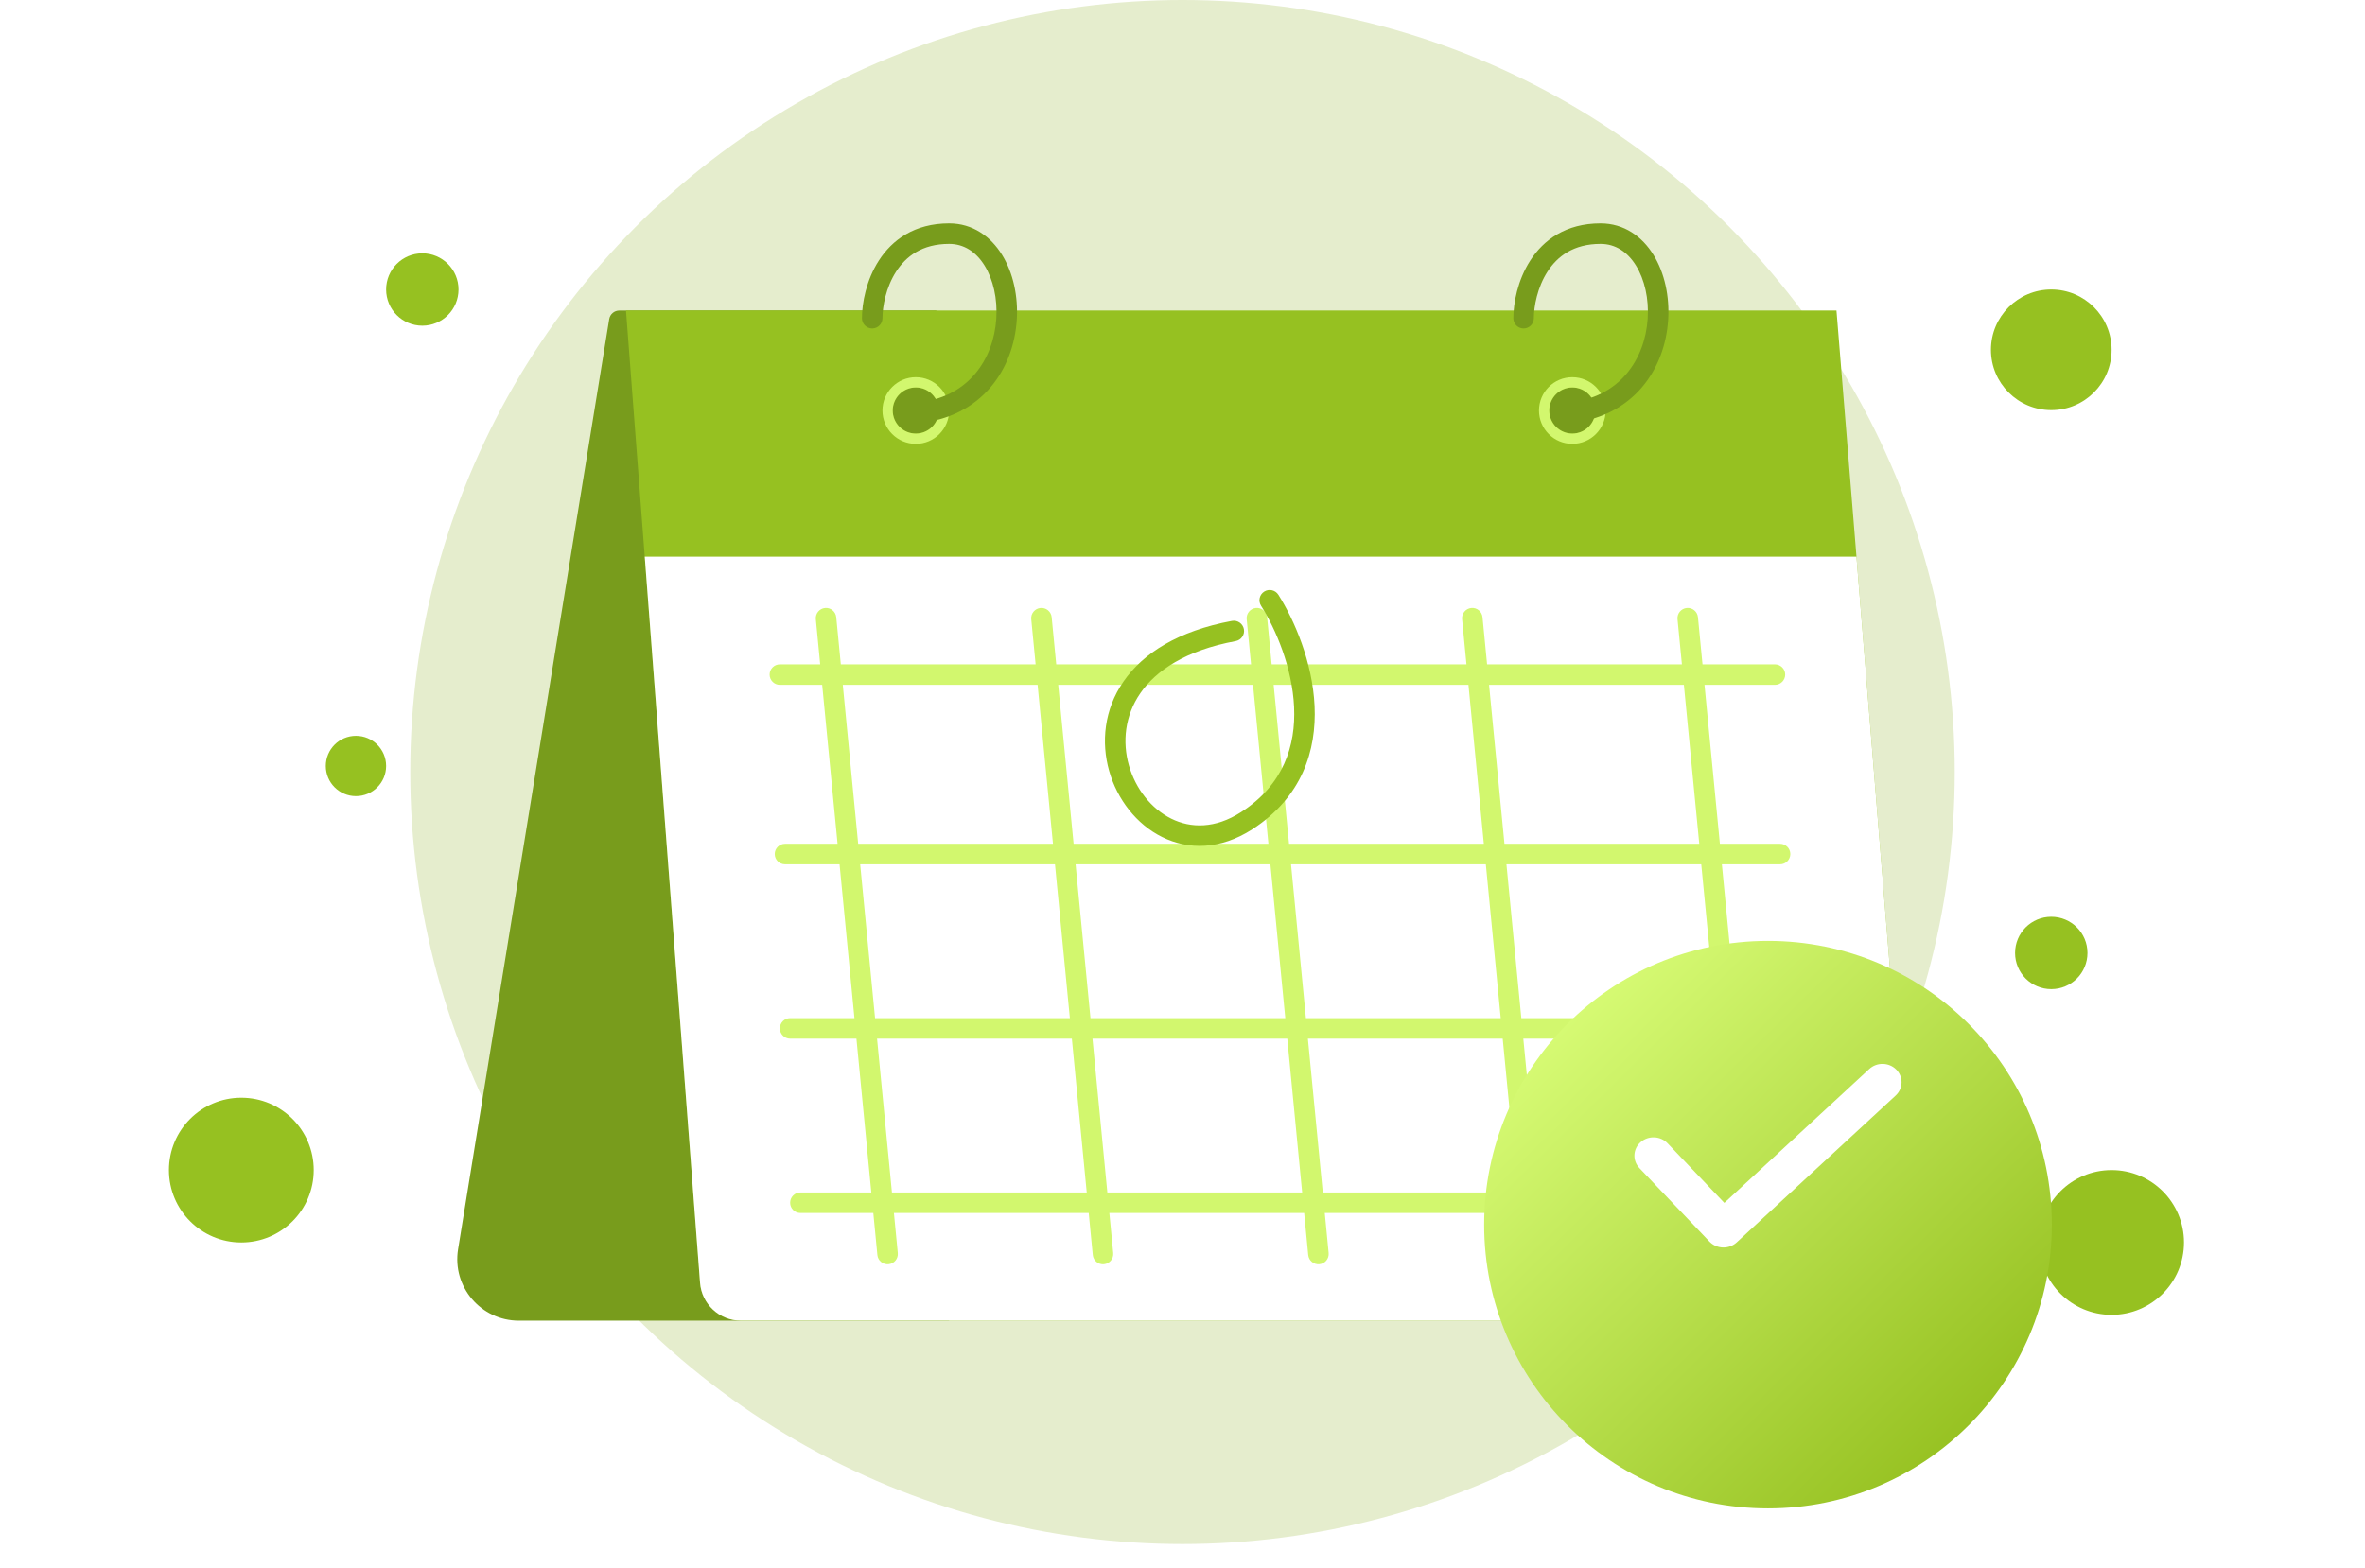
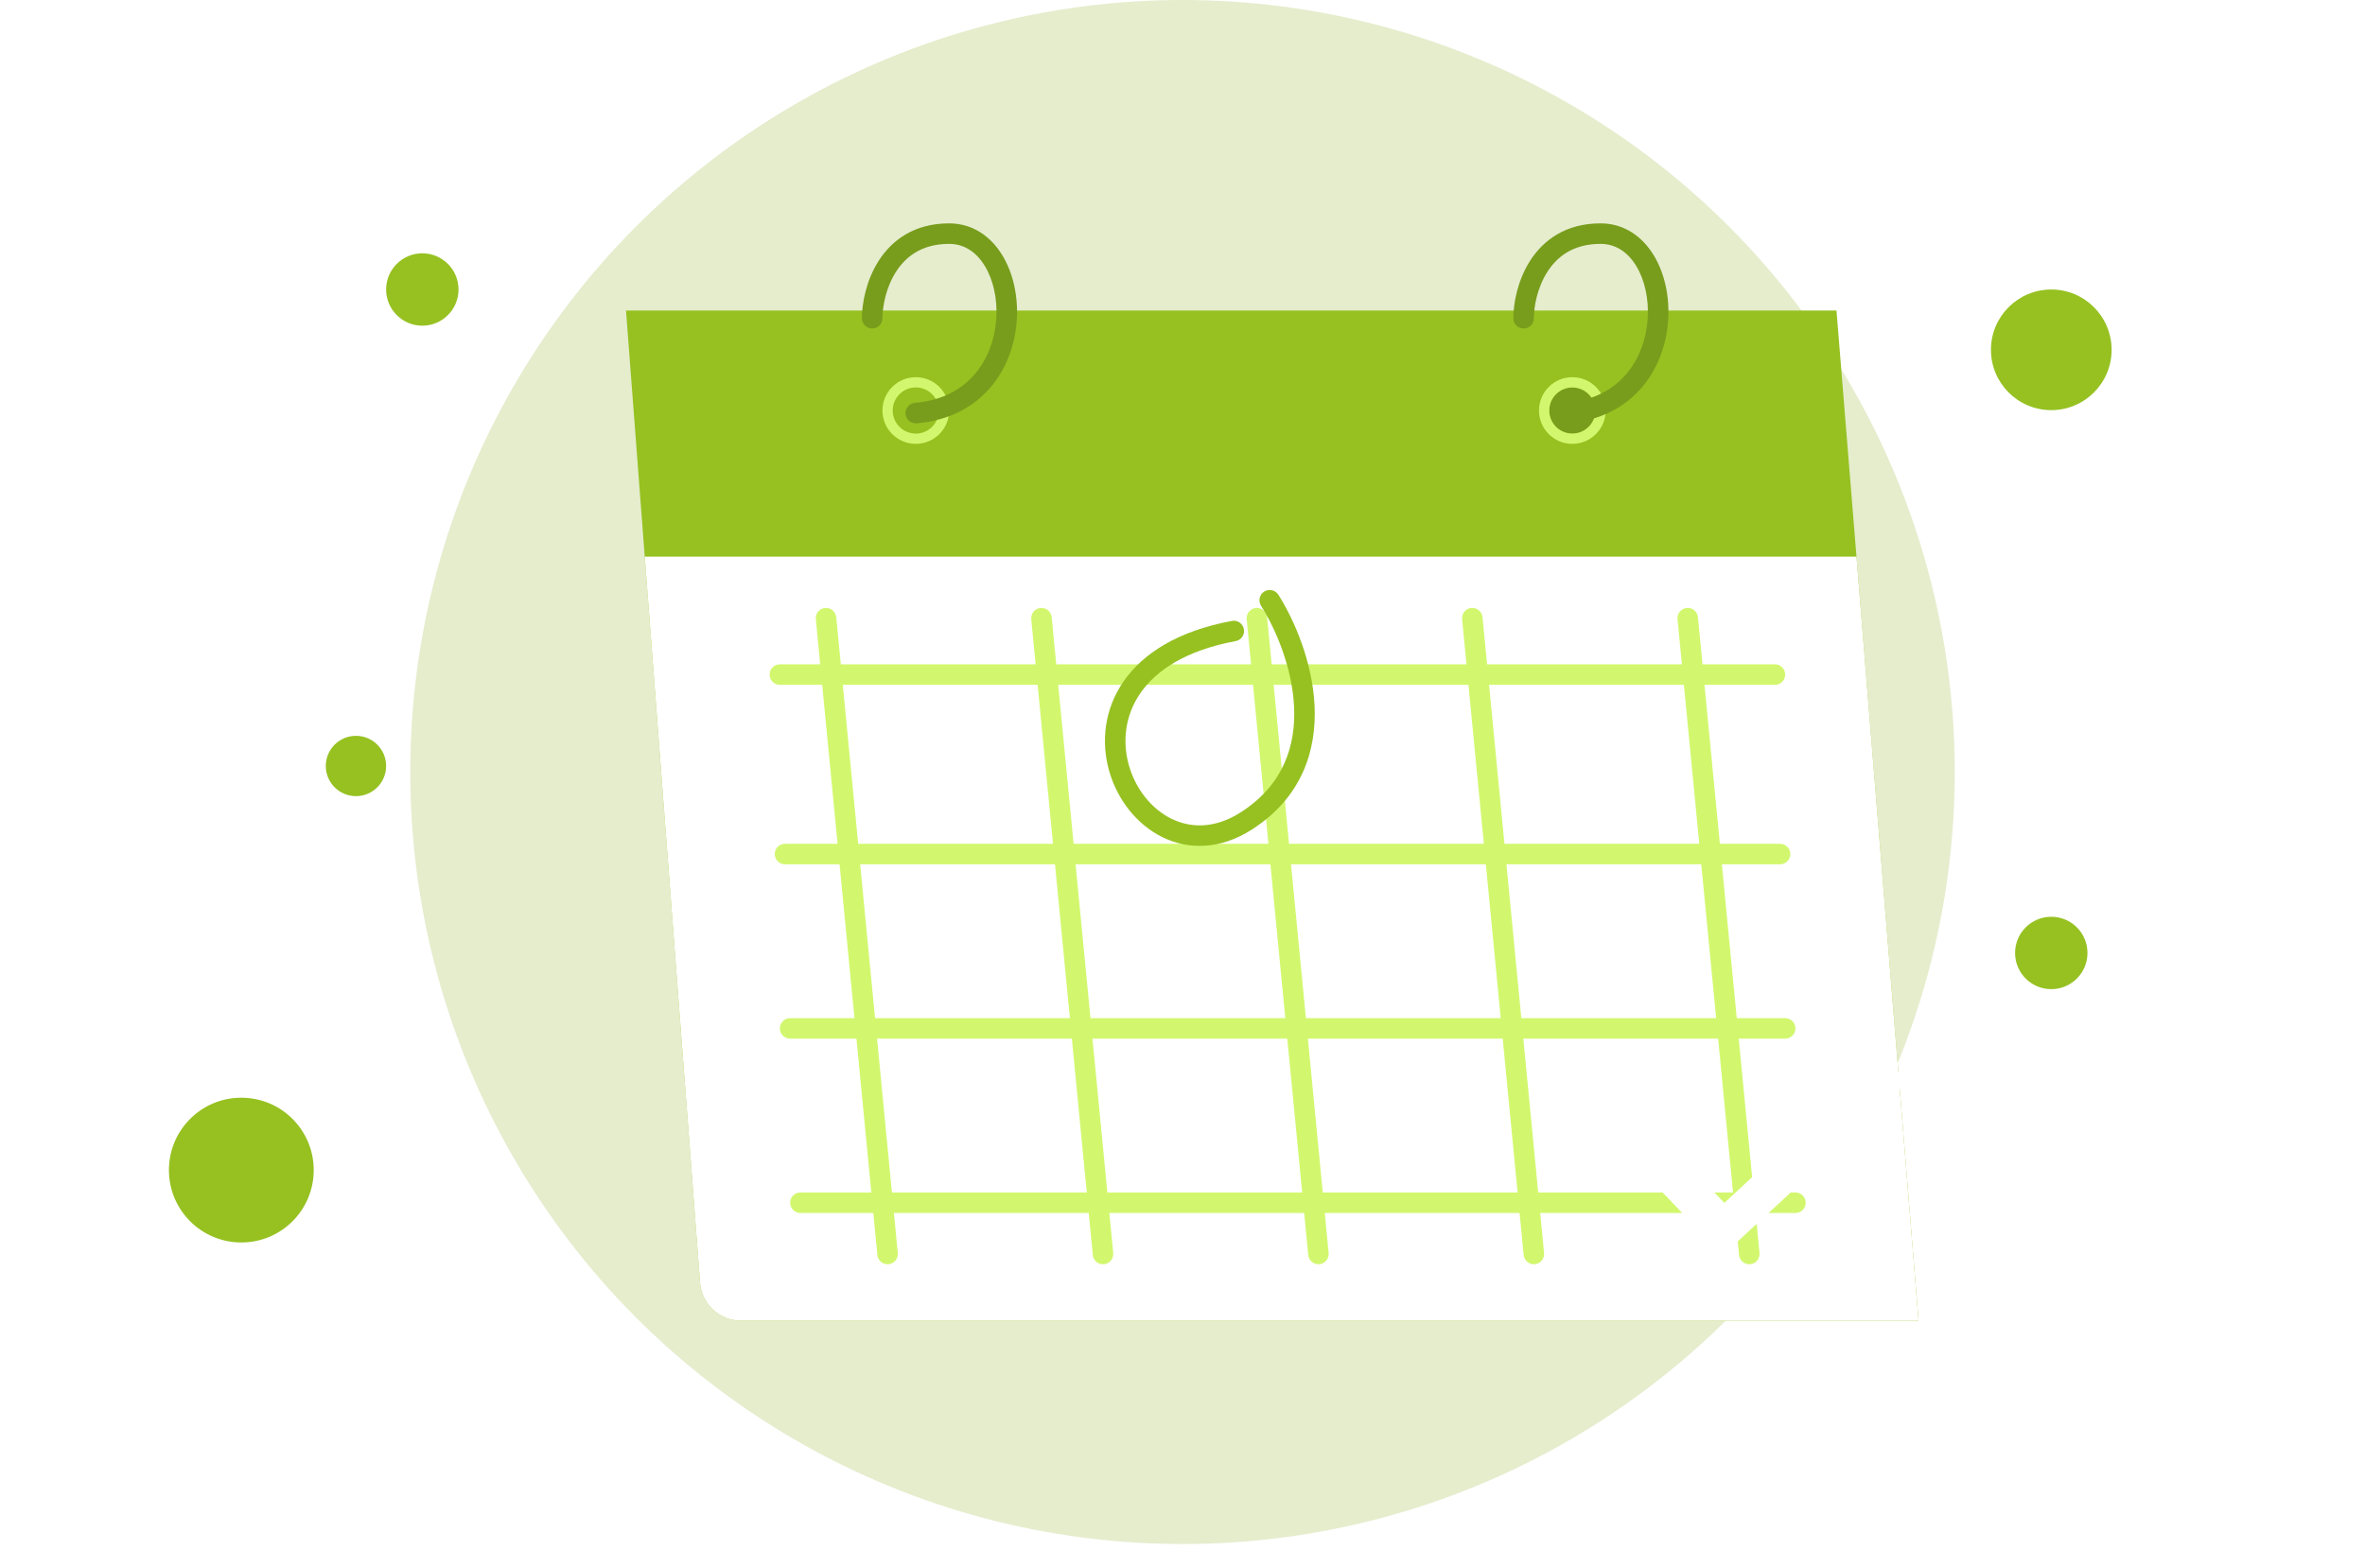
<svg xmlns="http://www.w3.org/2000/svg" width="196" height="130" viewBox="0 0 196 130" fill="none">
  <circle cx="98" cy="64" r="64" fill="#E5EDCD" />
  <path d="M32 63.5C32 64.881 30.881 66 29.5 66C28.119 66 27 64.881 27 63.5C27 62.119 28.119 61 29.5 61C30.881 61 32 62.119 32 63.5Z" fill="#96C121" />
  <path d="M173 79C173 80.657 171.657 82 170 82C168.343 82 167 80.657 167 79C167 77.343 168.343 76 170 76C171.657 76 173 77.343 173 79Z" fill="#96C121" />
  <path d="M38 24C38 25.657 36.657 27 35 27C33.343 27 32 25.657 32 24C32 22.343 33.343 21 35 21C36.657 21 38 22.343 38 24Z" fill="#96C121" />
  <path d="M26 97C26 100.314 23.314 103 20 103C16.686 103 14 100.314 14 97C14 93.686 16.686 91 20 91C23.314 91 26 93.686 26 97Z" fill="#96C121" />
-   <path d="M175 29C175 31.761 172.761 34 170 34C167.239 34 165 31.761 165 29C165 26.239 167.239 24 170 24C172.761 24 175 26.239 175 29Z" fill="#96C121" />
-   <path d="M181 103C181 106.314 178.314 109 175 109C171.686 109 169 106.314 169 103C169 99.686 171.686 97 175 97C178.314 97 181 99.686 181 103Z" fill="#96C121" />
-   <path d="M37.964 103.565L50.489 26.457C50.556 26.046 50.911 25.743 51.328 25.743H77.597L78.66 109.484H42.999C39.855 109.484 37.46 106.668 37.964 103.565Z" fill="#789C1C" />
+   <path d="M175 29C175 31.761 172.761 34 170 34C167.239 34 165 31.761 165 29C165 26.239 167.239 24 170 24C172.761 24 175 26.239 175 29" fill="#96C121" />
  <path d="M58.017 106.341L51.88 25.743H152.199L159 109.484H61.408C59.63 109.484 58.152 108.114 58.017 106.341Z" fill="#96C121" />
  <path d="M53.434 46.147L58.017 106.341C58.152 108.114 59.63 109.484 61.408 109.484H159L153.856 46.147H53.434Z" fill="white" />
  <path fill-rule="evenodd" clip-rule="evenodd" d="M68.376 50.401C68.844 50.356 69.259 50.698 69.304 51.166L69.683 55.073H85.828L85.465 51.33C85.42 50.862 85.762 50.447 86.23 50.401C86.697 50.356 87.112 50.698 87.158 51.166L87.536 55.073H103.681L103.319 51.33C103.273 50.862 103.616 50.447 104.083 50.401C104.55 50.356 104.966 50.698 105.011 51.166L105.389 55.073H121.534L121.172 51.33C121.127 50.862 121.469 50.447 121.936 50.401C122.404 50.356 122.819 50.698 122.864 51.166L123.243 55.073H139.388L139.025 51.33C138.98 50.862 139.322 50.447 139.79 50.401C140.257 50.356 140.672 50.698 140.718 51.166L141.096 55.073H147.098C147.567 55.073 147.948 55.454 147.948 55.923C147.948 56.393 147.567 56.774 147.098 56.774H141.26L142.536 69.951H147.523C147.992 69.951 148.373 70.332 148.373 70.801C148.373 71.271 147.992 71.651 147.523 71.651H142.7L143.934 84.404H147.948C148.417 84.404 148.798 84.784 148.798 85.254C148.798 85.724 148.417 86.104 147.948 86.104H144.099L145.333 98.856H148.798C149.268 98.856 149.648 99.237 149.648 99.707C149.648 100.176 149.268 100.557 148.798 100.557H145.497L145.819 103.876C145.864 104.343 145.522 104.758 145.054 104.804C144.587 104.849 144.171 104.507 144.126 104.039L143.789 100.557H127.644L127.965 103.876C128.011 104.343 127.668 104.758 127.201 104.804C126.734 104.849 126.318 104.507 126.273 104.039L125.936 100.557H109.791L110.112 103.876C110.157 104.343 109.815 104.758 109.348 104.804C108.88 104.849 108.465 104.507 108.42 104.039L108.083 100.557H91.938L92.259 103.876C92.304 104.343 91.962 104.758 91.494 104.804C91.027 104.849 90.612 104.507 90.566 104.039L90.229 100.557H74.084L74.405 103.876C74.451 104.343 74.108 104.758 73.641 104.804C73.174 104.849 72.758 104.507 72.713 104.039L72.376 100.557H66.333C65.863 100.557 65.483 100.176 65.483 99.707C65.483 99.237 65.863 98.856 66.333 98.856H72.211L70.977 86.104H65.483C65.013 86.104 64.632 85.724 64.632 85.254C64.632 84.784 65.013 84.404 65.483 84.404H70.813L69.579 71.651H65.058C64.588 71.651 64.207 71.271 64.207 70.801C64.207 70.332 64.588 69.951 65.058 69.951H69.414L68.139 56.774H64.632C64.163 56.774 63.782 56.393 63.782 55.923C63.782 55.454 64.163 55.073 64.632 55.073H67.974L67.612 51.33C67.567 50.862 67.909 50.447 68.376 50.401ZM69.847 56.774L71.122 69.951H87.267L85.992 56.774H69.847ZM87.7 56.774L88.976 69.951H105.121L103.845 56.774H87.7ZM105.554 56.774L106.829 69.951H122.974L121.699 56.774H105.554ZM123.407 56.774L124.682 69.951H140.827L139.552 56.774H123.407ZM140.992 71.651H124.847L126.081 84.404H142.226L140.992 71.651ZM142.391 86.104H126.245L127.48 98.856H143.625L142.391 86.104ZM125.771 98.856L124.537 86.104H108.392L109.626 98.856H125.771ZM107.918 98.856L106.684 86.104H90.539L91.773 98.856H107.918ZM90.065 98.856L88.831 86.104H72.686L73.92 98.856H90.065ZM72.521 84.404H88.666L87.432 71.651H71.287L72.521 84.404ZM89.14 71.651L90.374 84.404H106.519L105.285 71.651H89.14ZM106.994 71.651L108.228 84.404H124.373L123.139 71.651H106.994Z" fill="#D2F76E" />
  <path fill-rule="evenodd" clip-rule="evenodd" d="M104.773 49.041C105.17 48.79 105.695 48.909 105.946 49.306C107.276 51.412 108.778 54.89 108.946 58.525C109.116 62.206 107.909 66.089 103.775 68.753C101.141 70.45 98.486 70.465 96.316 69.391C94.182 68.336 92.591 66.268 91.923 63.913C91.251 61.546 91.496 58.834 93.111 56.496C94.726 54.158 97.636 52.3 102.097 51.474C102.559 51.389 103.002 51.694 103.088 52.156C103.173 52.617 102.868 53.061 102.407 53.146C98.26 53.914 95.803 55.59 94.509 57.463C93.215 59.336 93.009 61.513 93.558 63.449C94.112 65.399 95.417 67.05 97.07 67.867C98.685 68.667 100.706 68.708 102.854 67.324C106.371 65.057 107.396 61.819 107.247 58.604C107.097 55.342 105.729 52.147 104.509 50.214C104.258 49.817 104.376 49.292 104.773 49.041Z" fill="#96C121" />
-   <path d="M75.897 35.945C76.954 35.945 77.81 35.088 77.81 34.032C77.81 32.976 76.954 32.119 75.897 32.119C74.841 32.119 73.984 32.976 73.984 34.032C73.984 35.088 74.841 35.945 75.897 35.945Z" fill="#789C1C" />
  <path d="M130.307 35.945C131.364 35.945 132.22 35.088 132.22 34.032C132.22 32.976 131.364 32.119 130.307 32.119C129.251 32.119 128.394 32.976 128.394 34.032C128.394 35.088 129.251 35.945 130.307 35.945Z" fill="#789C1C" />
  <path fill-rule="evenodd" clip-rule="evenodd" d="M78.66 34.032C78.66 35.558 77.423 36.795 75.897 36.795C74.371 36.795 73.134 35.558 73.134 34.032C73.134 32.506 74.371 31.269 75.897 31.269C77.423 31.269 78.66 32.506 78.66 34.032ZM75.897 35.945C76.954 35.945 77.81 35.089 77.81 34.032C77.81 32.976 76.954 32.119 75.897 32.119C74.841 32.119 73.984 32.976 73.984 34.032C73.984 35.089 74.841 35.945 75.897 35.945Z" fill="#D2F76E" />
  <path fill-rule="evenodd" clip-rule="evenodd" d="M133.07 34.032C133.07 35.558 131.833 36.795 130.307 36.795C128.781 36.795 127.544 35.558 127.544 34.032C127.544 32.506 128.781 31.269 130.307 31.269C131.833 31.269 133.07 32.506 133.07 34.032ZM130.307 35.945C131.364 35.945 132.22 35.089 132.22 34.032C132.22 32.976 131.364 32.119 130.307 32.119C129.251 32.119 128.394 32.976 128.394 34.032C128.394 35.089 129.251 35.945 130.307 35.945Z" fill="#D2F76E" />
  <path fill-rule="evenodd" clip-rule="evenodd" d="M74.269 22.511C73.422 23.823 73.134 25.407 73.134 26.381C73.134 26.85 72.753 27.231 72.284 27.231C71.814 27.231 71.434 26.85 71.434 26.381C71.434 25.158 71.778 23.235 72.841 21.589C73.933 19.898 75.781 18.517 78.66 18.517C80.613 18.517 82.108 19.606 83.046 21.125C83.975 22.629 84.393 24.591 84.264 26.543C84.134 28.501 83.45 30.517 82.086 32.113C80.71 33.724 78.681 34.861 75.969 35.092C75.501 35.131 75.09 34.784 75.05 34.317C75.01 33.849 75.357 33.437 75.825 33.397C78.108 33.203 79.718 32.268 80.793 31.009C81.881 29.736 82.458 28.086 82.567 26.431C82.677 24.769 82.312 23.172 81.6 22.019C80.897 20.881 79.895 20.217 78.66 20.217C76.427 20.217 75.087 21.245 74.269 22.511Z" fill="#789C1C" />
  <path fill-rule="evenodd" clip-rule="evenodd" d="M128.254 22.511C127.407 23.823 127.119 25.407 127.119 26.381C127.119 26.85 126.738 27.231 126.269 27.231C125.799 27.231 125.419 26.85 125.419 26.381C125.419 25.158 125.763 23.235 126.826 21.589C127.918 19.898 129.766 18.517 132.645 18.517C134.598 18.517 136.093 19.606 137.031 21.125C137.96 22.629 138.378 24.591 138.249 26.543C138.119 28.501 137.435 30.517 136.071 32.113C134.695 33.724 132.666 34.861 129.954 35.092C129.486 35.131 129.075 34.784 129.035 34.317C128.995 33.849 129.342 33.437 129.81 33.397C132.093 33.203 133.703 32.268 134.778 31.009C135.866 29.736 136.443 28.086 136.552 26.431C136.662 24.769 136.297 23.172 135.585 22.019C134.883 20.881 133.881 20.217 132.645 20.217C130.412 20.217 129.072 21.245 128.254 22.511Z" fill="#789C1C" />
  <g filter="url(#filter0_dd_323_12)">
-     <circle cx="146.523" cy="95.523" r="23.523" fill="url(#paint0_linear_323_12)" />
-   </g>
+     </g>
  <path fill-rule="evenodd" clip-rule="evenodd" d="M157.151 88.665C157.756 89.272 157.736 90.235 157.106 90.817L143.928 102.994C143.621 103.277 143.208 103.43 142.782 103.417C142.357 103.404 141.955 103.226 141.667 102.924L135.869 96.836C135.279 96.216 135.322 95.254 135.966 94.686C136.61 94.118 137.61 94.159 138.2 94.779L142.905 99.719L154.916 88.621C155.546 88.039 156.547 88.059 157.151 88.665Z" fill="white" />
  <defs>
    <filter id="filter0_dd_323_12" x="117" y="70" width="59.045" height="59.045" filterUnits="userSpaceOnUse" color-interpolation-filters="sRGB">
      <feFlood flood-opacity="0" result="BackgroundImageFix" />
      <feColorMatrix in="SourceAlpha" type="matrix" values="0 0 0 0 0 0 0 0 0 0 0 0 0 0 0 0 0 0 127 0" result="hardAlpha" />
      <feMorphology radius="2" operator="erode" in="SourceAlpha" result="effect1_dropShadow_323_12" />
      <feOffset dy="2" />
      <feGaussianBlur stdDeviation="2" />
      <feColorMatrix type="matrix" values="0 0 0 0 0.051 0 0 0 0 0.063 0 0 0 0 0.09 0 0 0 0.04 0" />
      <feBlend mode="normal" in2="BackgroundImageFix" result="effect1_dropShadow_323_12" />
      <feColorMatrix in="SourceAlpha" type="matrix" values="0 0 0 0 0 0 0 0 0 0 0 0 0 0 0 0 0 0 127 0" result="hardAlpha" />
      <feMorphology radius="2" operator="erode" in="SourceAlpha" result="effect2_dropShadow_323_12" />
      <feOffset dy="4" />
      <feGaussianBlur stdDeviation="4" />
      <feColorMatrix type="matrix" values="0 0 0 0 0.051 0 0 0 0 0.063 0 0 0 0 0.09 0 0 0 0.12 0" />
      <feBlend mode="normal" in2="effect1_dropShadow_323_12" result="effect2_dropShadow_323_12" />
      <feBlend mode="normal" in="SourceGraphic" in2="effect2_dropShadow_323_12" result="shape" />
    </filter>
    <linearGradient id="paint0_linear_323_12" x1="127.833" y1="78.5" x2="162.833" y2="114" gradientUnits="userSpaceOnUse">
      <stop stop-color="#D8FC76" />
      <stop offset="1" stop-color="#96C121" />
    </linearGradient>
  </defs>
</svg>